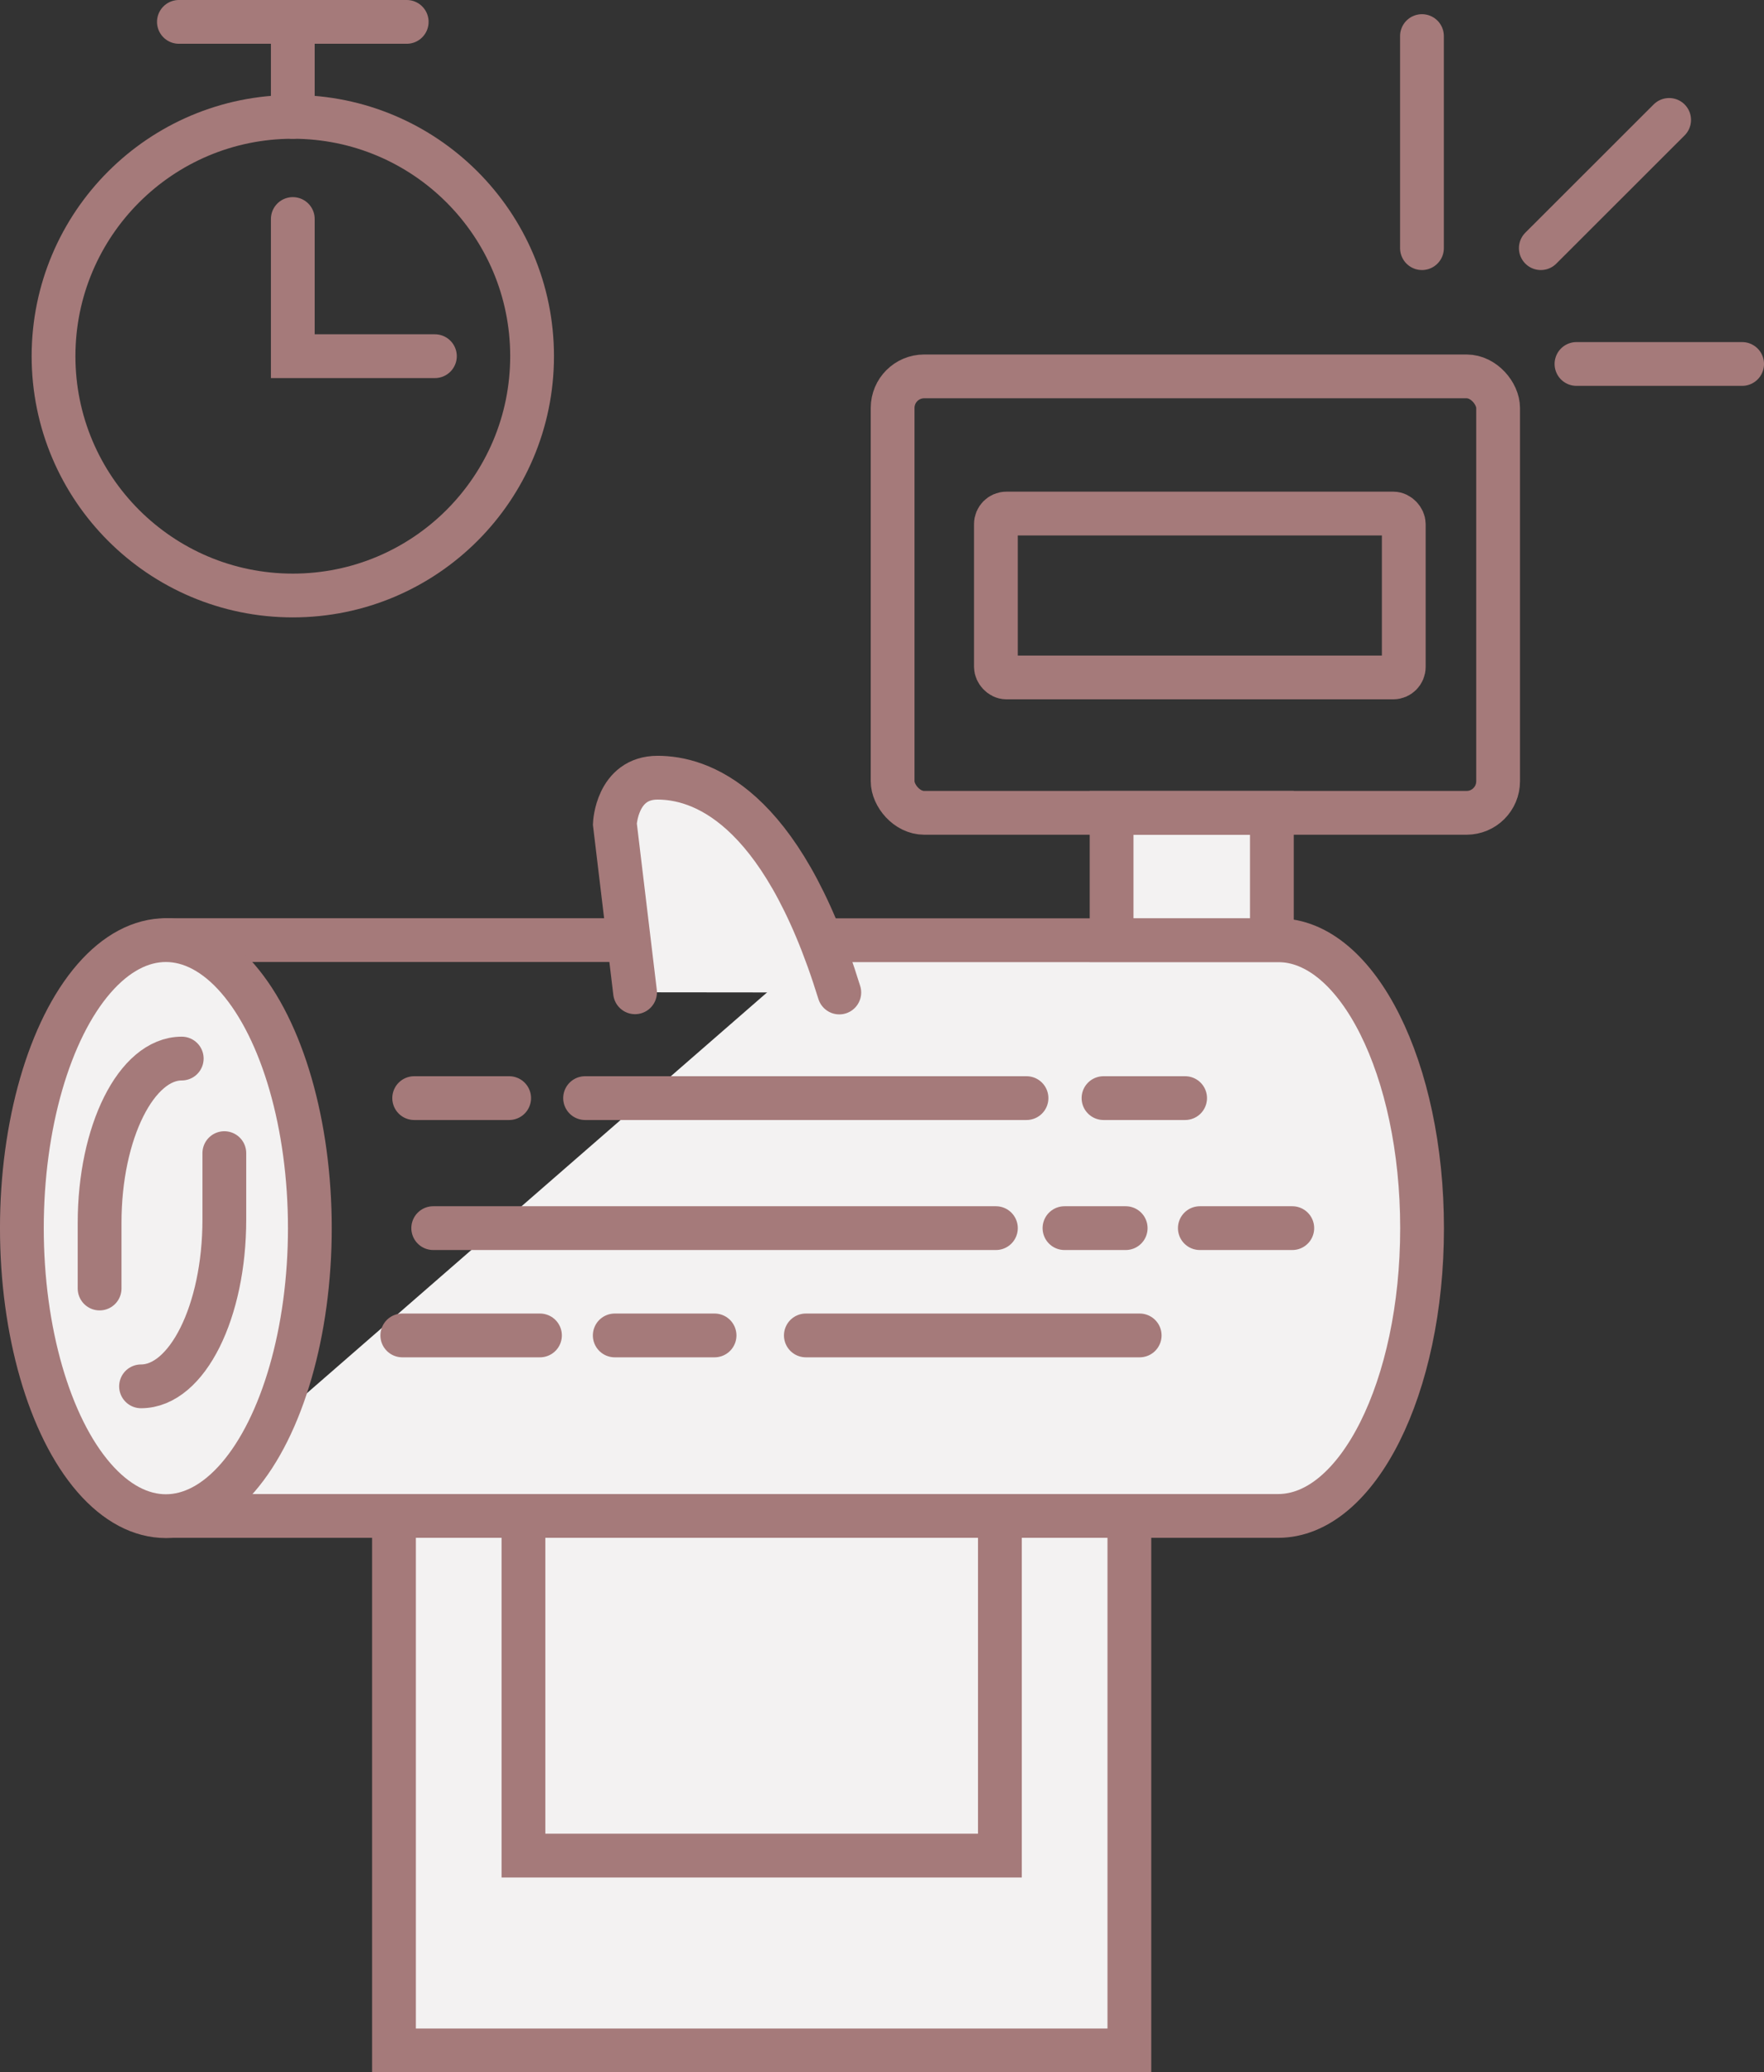
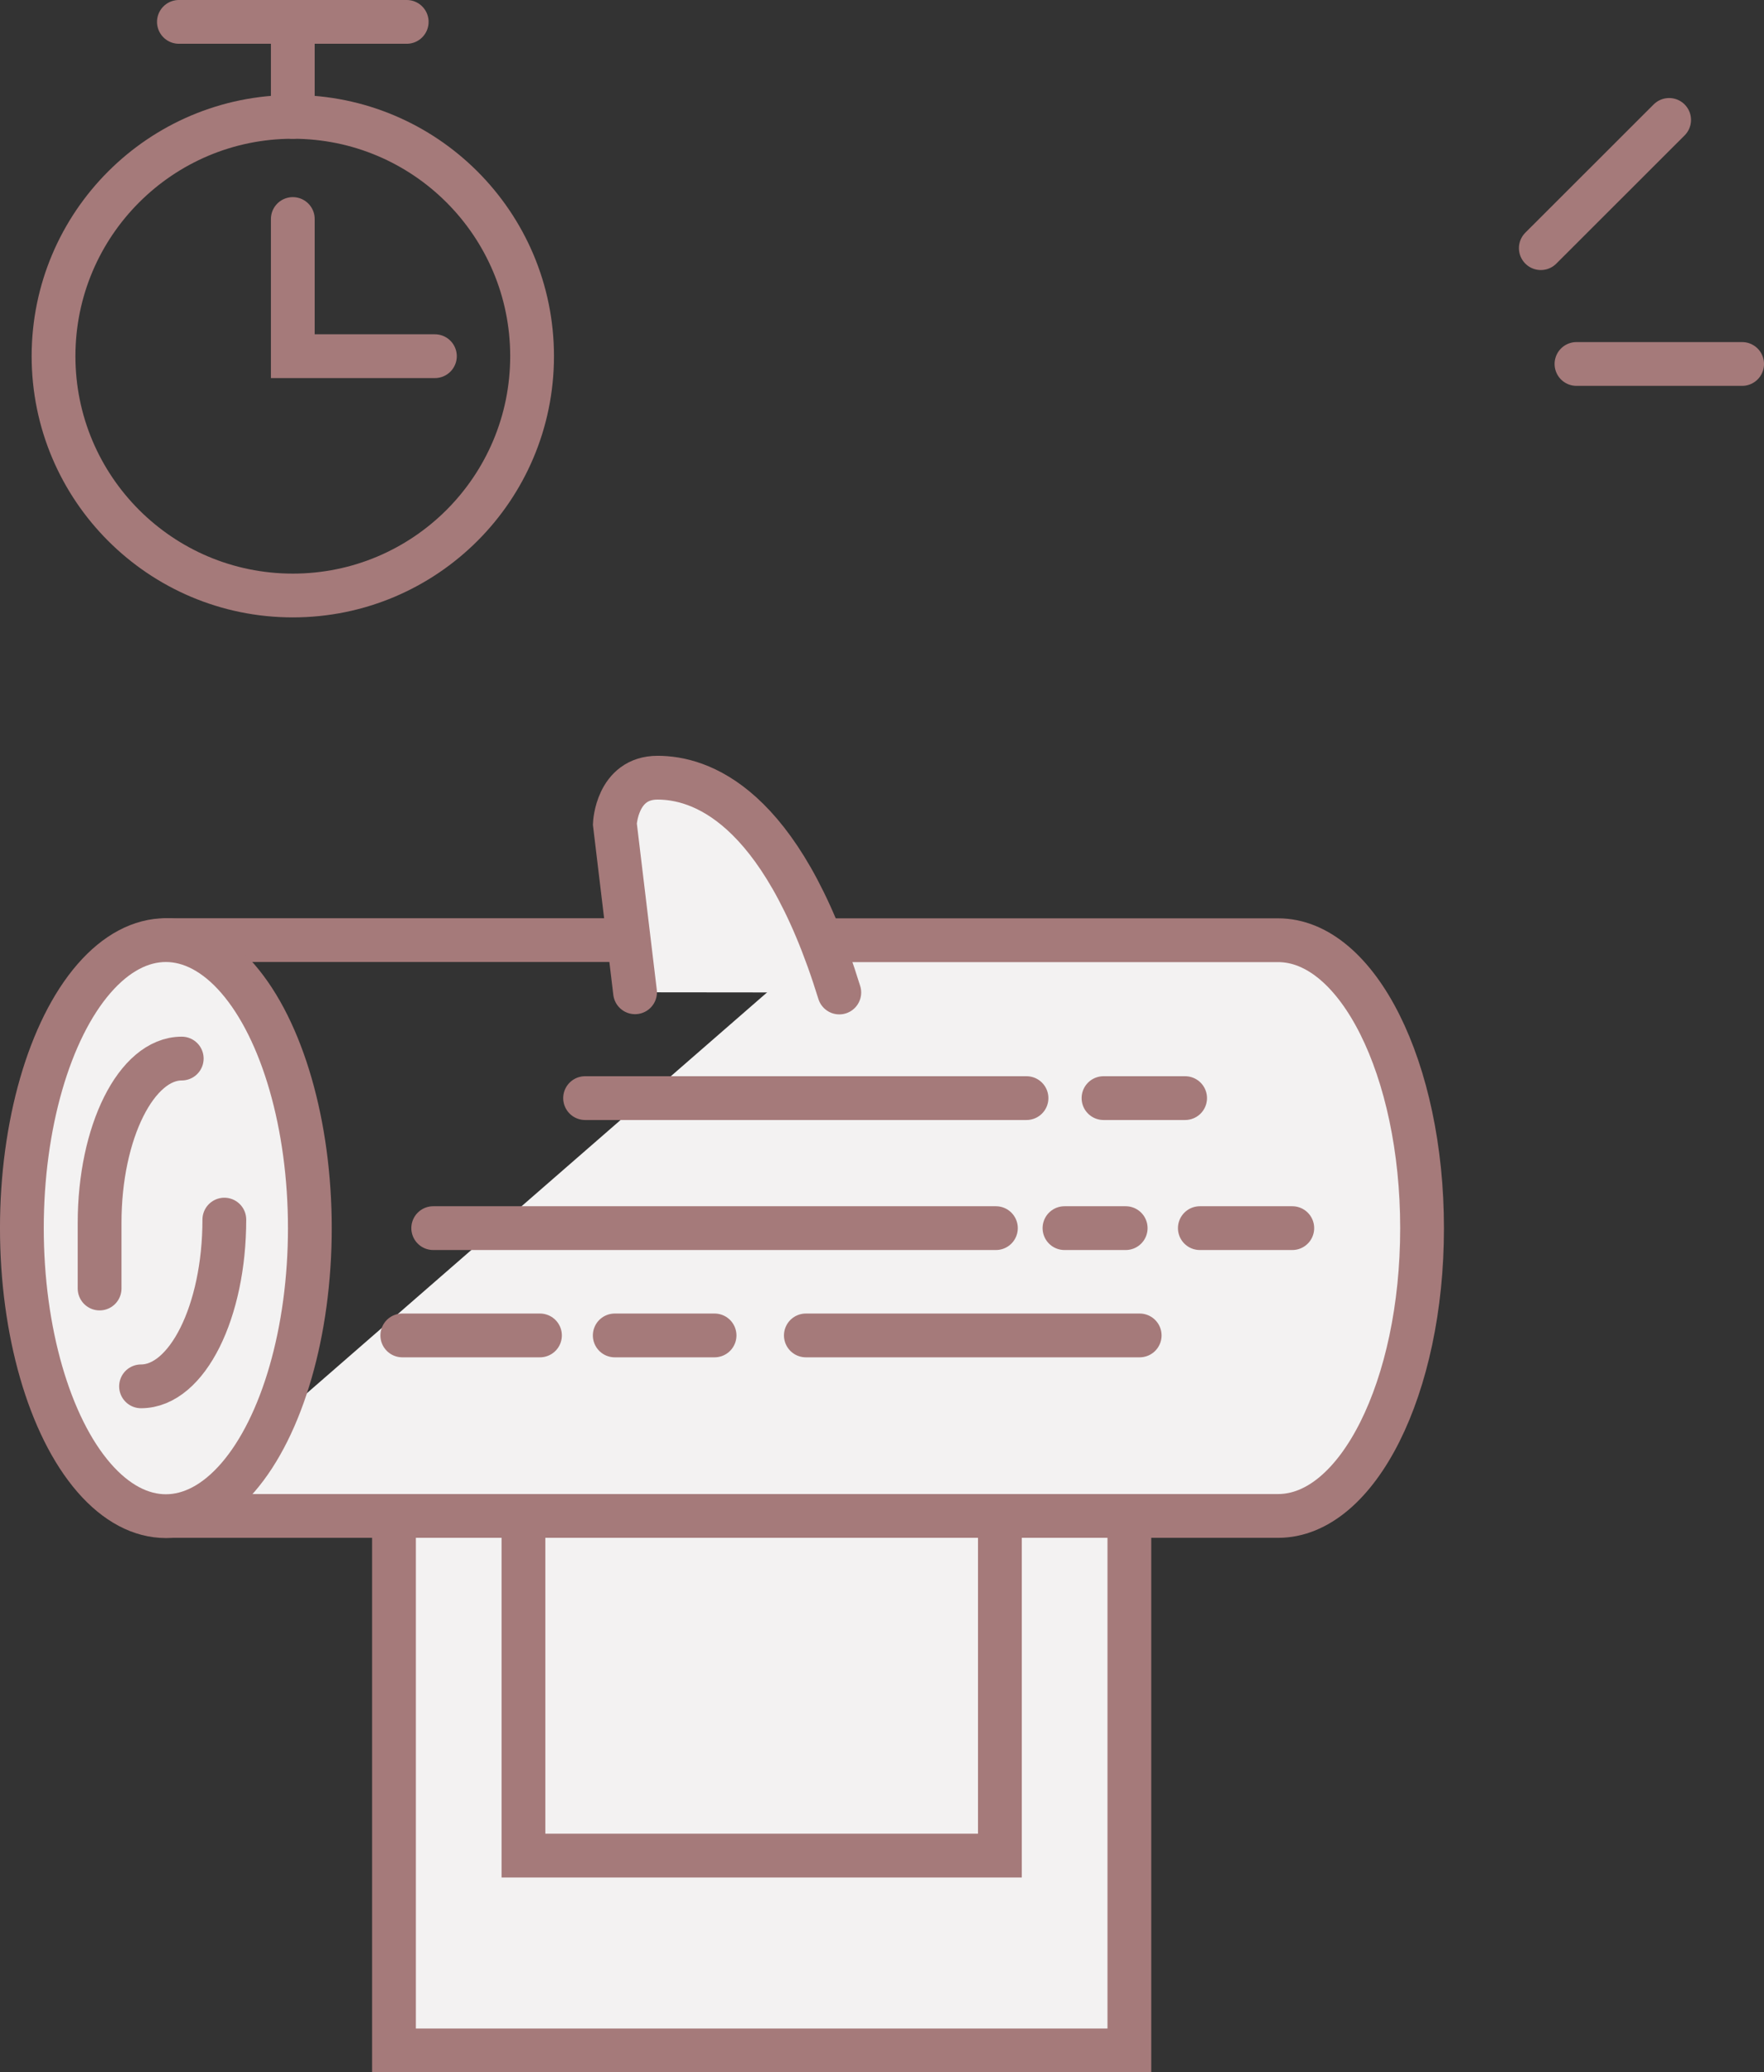
<svg xmlns="http://www.w3.org/2000/svg" id="zdjecie15s" data-name="Layer 2" viewBox="0 0 167.72 197">
  <rect x="0" y="0" width="167.72" height="197" fill="#333333" stroke="none" />
  <title>zdjecie-co-15s</title>
  <polyline points="37.46 145.97 37.46 194.92 107.38 194.92 107.38 145.97" style="fill:#f3f2f2;stroke:#a57a7a;stroke-linecap:round;stroke-miterlimit:10;stroke-width:4.162px" />
  <polyline points="49.77 145.97 49.77 176.4 95.07 176.4 95.07 145.97" style="fill:#f3f2f2;stroke:#a57a7a;stroke-linecap:round;stroke-miterlimit:10;stroke-width:4.162px" />
  <path d="M812.93,154.27h42.89c7.56,0,13.69,12.25,13.69,27.38S863.38,209,855.82,209H750.08" transform="translate(-734.3 -64.89)" style="fill:#f3f2f2;stroke:#a57a7a;stroke-linecap:round;stroke-miterlimit:10;stroke-width:4.162px" />
  <line x1="15.77" y1="89.37" x2="58.45" y2="89.37" style="fill:#f3f2f2;stroke:#a57a7a;stroke-linecap:round;stroke-miterlimit:10;stroke-width:4.162px" />
  <path d="M794.68,159.22l-1.92-16s.17-4.4,4.06-4.4,11.69,2.3,17.28,20.42" transform="translate(-734.3 -64.89)" style="fill:#f3f2f2;stroke:#a57a7a;stroke-linecap:round;stroke-miterlimit:10;stroke-width:4.162px" />
-   <rect x="105.69" y="77.27" width="15.24" height="12.1" style="fill:#f3f2f2;stroke:#a57a7a;stroke-linecap:round;stroke-miterlimit:10;stroke-width:4.162px" />
-   <rect x="84.87" y="35.78" width="57.57" height="41.49" rx="3" style="fill:none;stroke:#a57a7a;stroke-linecap:round;stroke-miterlimit:10;stroke-width:4.162px" />
-   <rect x="94.69" y="48.82" width="38.78" height="15.58" rx="1" style="fill:none;stroke:#a57a7a;stroke-linecap:round;stroke-miterlimit:10;stroke-width:4.162px" />
-   <line x1="135.2" y1="3.43" x2="135.2" y2="23.59" style="fill:none;stroke:#a57a7a;stroke-linecap:round;stroke-miterlimit:10;stroke-width:4.162px" />
  <line x1="149.89" y1="34.6" x2="165.64" y2="34.6" style="fill:none;stroke:#a57a7a;stroke-linecap:round;stroke-miterlimit:10;stroke-width:4.162px" />
  <line x1="146.5" y1="23.59" x2="158.7" y2="11.4" style="fill:none;stroke:#a57a7a;stroke-linecap:round;stroke-miterlimit:10;stroke-width:4.162px" />
-   <line x1="39.38" y1="104.39" x2="48.41" y2="104.39" style="fill:#f3f2f2;stroke:#a57a7a;stroke-linecap:round;stroke-miterlimit:10;stroke-width:4.162px" />
  <line x1="55.63" y1="104.39" x2="97.6" y2="104.39" style="fill:#f3f2f2;stroke:#a57a7a;stroke-linecap:round;stroke-miterlimit:10;stroke-width:4.162px" />
  <line x1="104.92" y1="104.39" x2="112.68" y2="104.39" style="fill:#f3f2f2;stroke:#a57a7a;stroke-linecap:round;stroke-miterlimit:10;stroke-width:4.162px" />
  <line x1="114.08" y1="116.75" x2="122.87" y2="116.75" style="fill:#f3f2f2;stroke:#a57a7a;stroke-linecap:round;stroke-miterlimit:10;stroke-width:4.162px" />
  <line x1="107.03" y1="116.75" x2="101.21" y2="116.75" style="fill:#f3f2f2;stroke:#a57a7a;stroke-linecap:round;stroke-miterlimit:10;stroke-width:4.162px" />
  <line x1="94.69" y1="116.75" x2="41.19" y2="116.75" style="fill:#f3f2f2;stroke:#a57a7a;stroke-linecap:round;stroke-miterlimit:10;stroke-width:4.162px" />
  <line x1="38.25" y1="126.95" x2="51.34" y2="126.95" style="fill:#f3f2f2;stroke:#a57a7a;stroke-linecap:round;stroke-miterlimit:10;stroke-width:4.162px" />
  <line x1="58.45" y1="126.95" x2="67.94" y2="126.95" style="fill:#f3f2f2;stroke:#a57a7a;stroke-linecap:round;stroke-miterlimit:10;stroke-width:4.162px" />
  <line x1="76.62" y1="126.95" x2="108.36" y2="126.95" style="fill:#f3f2f2;stroke:#a57a7a;stroke-linecap:round;stroke-miterlimit:10;stroke-width:4.162px" />
  <circle cx="27.84" cy="33.86" r="22.75" style="fill:none;stroke:#a57a7a;stroke-linecap:round;stroke-miterlimit:10;stroke-width:4.162px" />
  <line x1="17.01" y1="2.08" x2="38.67" y2="2.08" style="fill:none;stroke:#a57a7a;stroke-linecap:round;stroke-miterlimit:10;stroke-width:4.162px" />
  <line x1="27.84" y1="2.08" x2="27.84" y2="11.11" style="fill:none;stroke:#a57a7a;stroke-linecap:round;stroke-miterlimit:10;stroke-width:4.162px" />
  <polyline points="27.84 20.82 27.84 33.86 41.35 33.86" style="fill:none;stroke:#a57a7a;stroke-linecap:round;stroke-miterlimit:10;stroke-width:4.162px" />
  <ellipse cx="15.77" cy="116.75" rx="13.69" ry="27.38" style="fill:#f3f2f2;stroke:#a57a7a;stroke-linecap:round;stroke-miterlimit:10;stroke-width:4.162px" />
  <path d="M751.58,165.52c-4.31,0-7.81,7-7.81,15.62v6.24" transform="translate(-734.3 -64.89)" style="fill:#f3f2f2;stroke:#a57a7a;stroke-linecap:round;stroke-miterlimit:10;stroke-width:4.162px" />
-   <path d="M747.71,196.68c4.38,0,7.92-7.1,7.92-15.85v-6.32" transform="translate(-734.3 -64.89)" style="fill:#f3f2f2;stroke:#a57a7a;stroke-linecap:round;stroke-miterlimit:10;stroke-width:4.162px" />
+   <path d="M747.71,196.68c4.38,0,7.92-7.1,7.92-15.85" transform="translate(-734.3 -64.89)" style="fill:#f3f2f2;stroke:#a57a7a;stroke-linecap:round;stroke-miterlimit:10;stroke-width:4.162px" />
</svg>